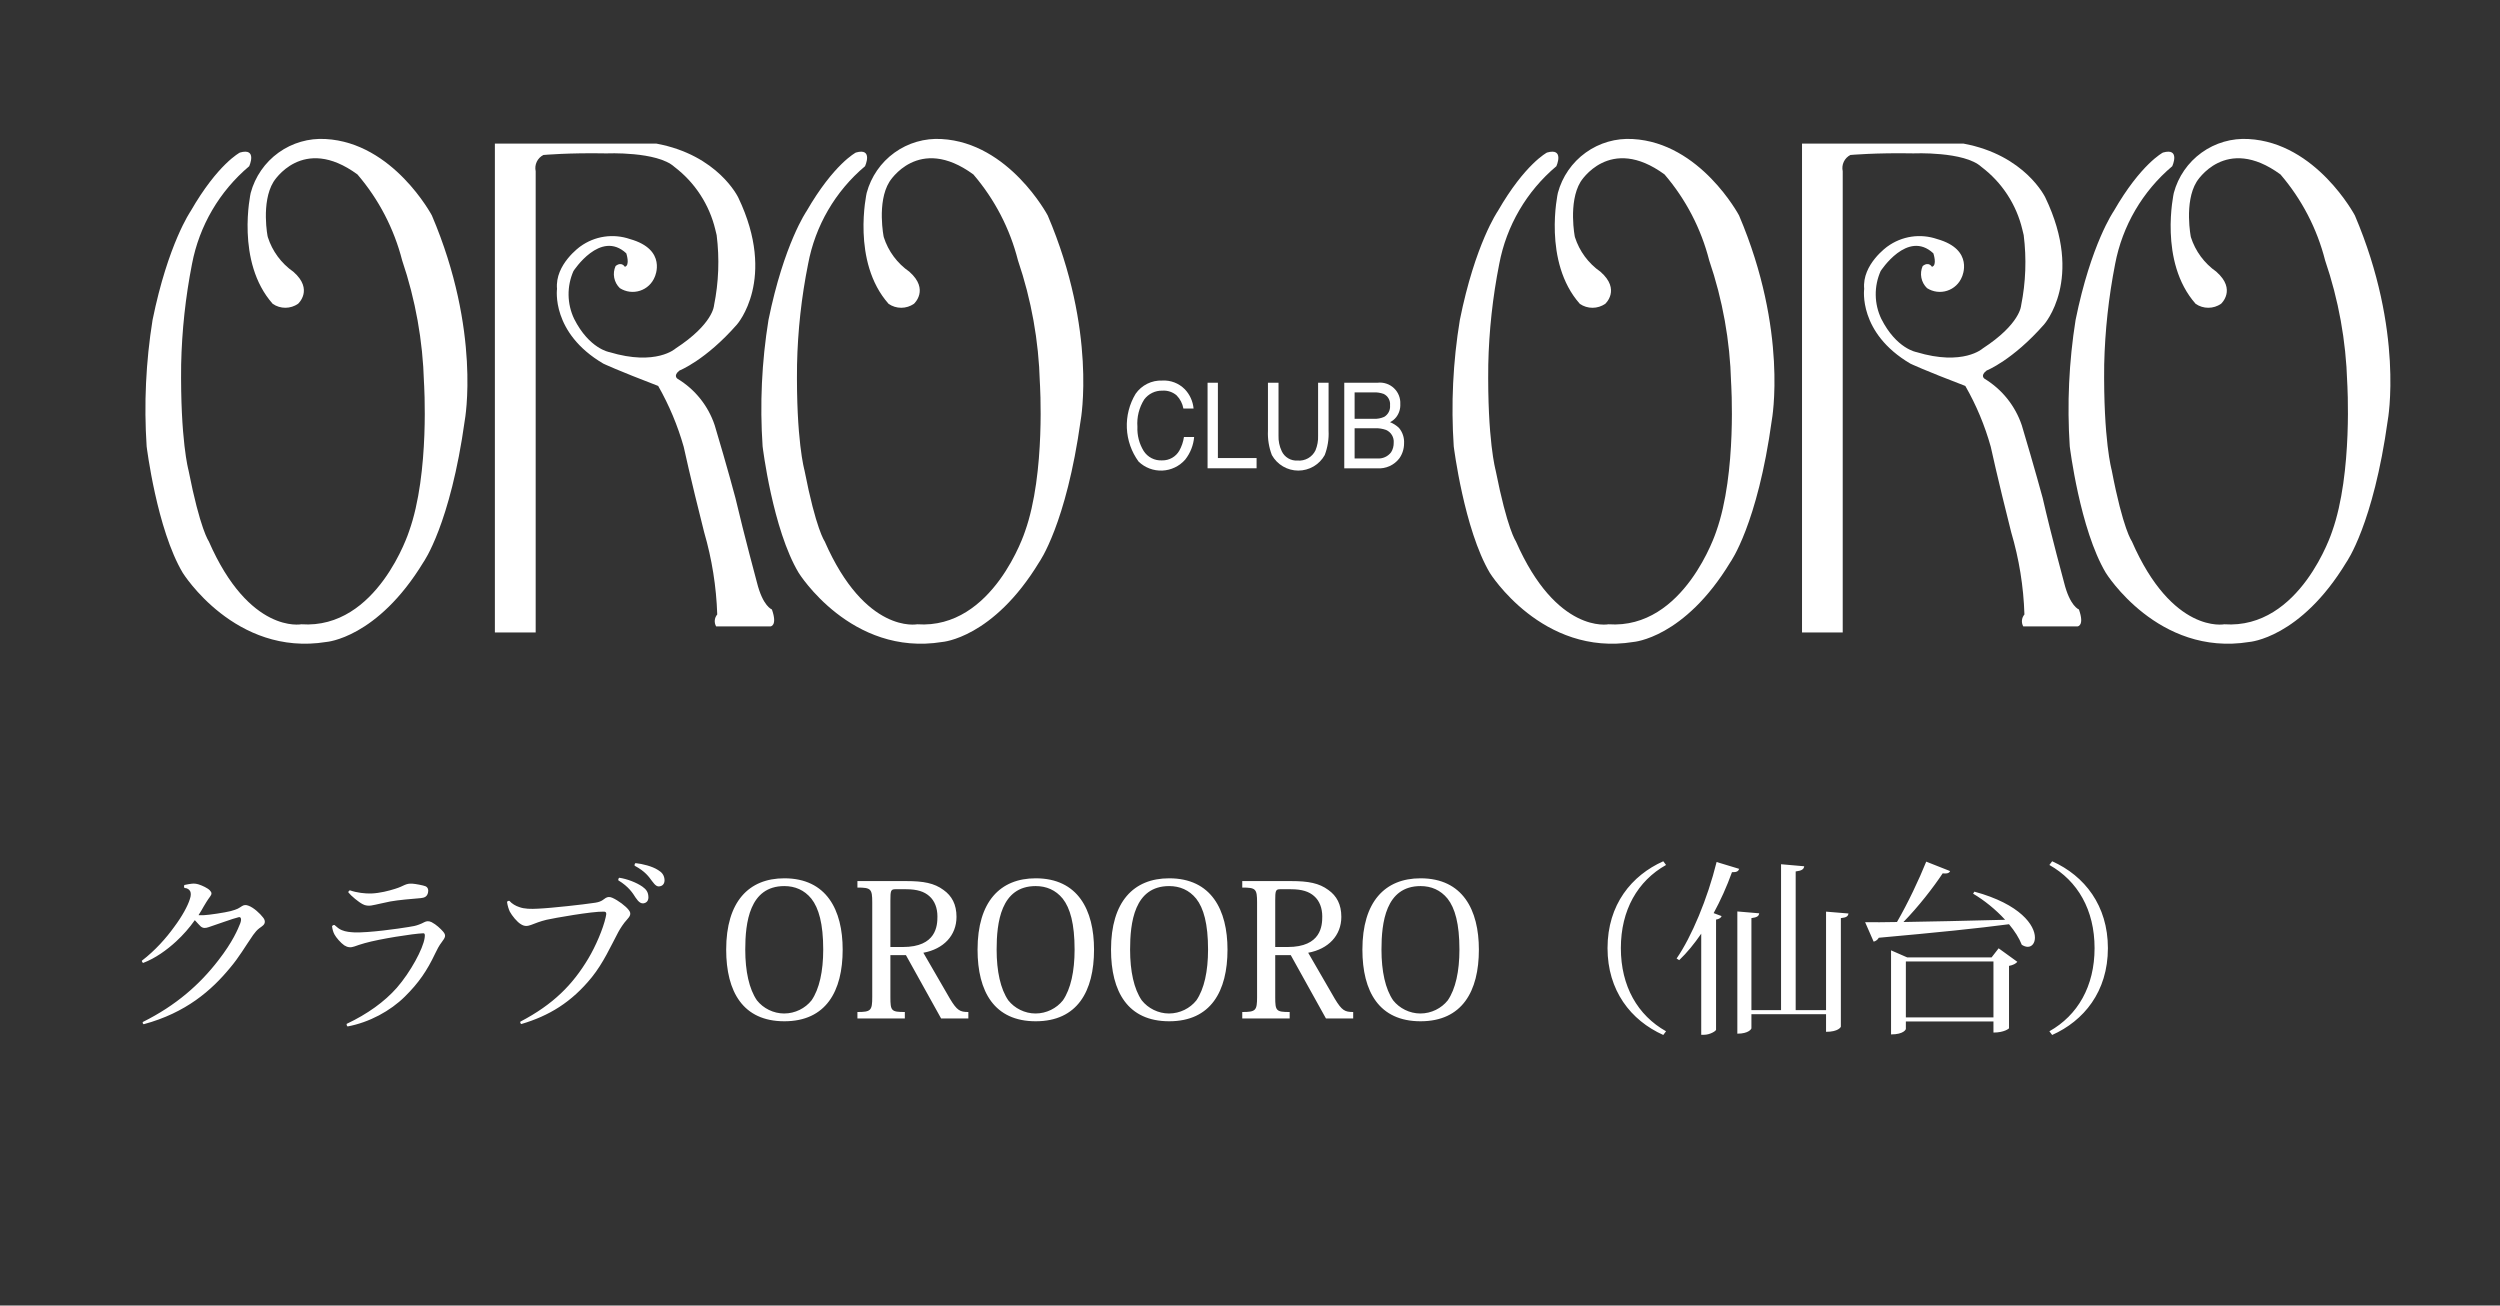
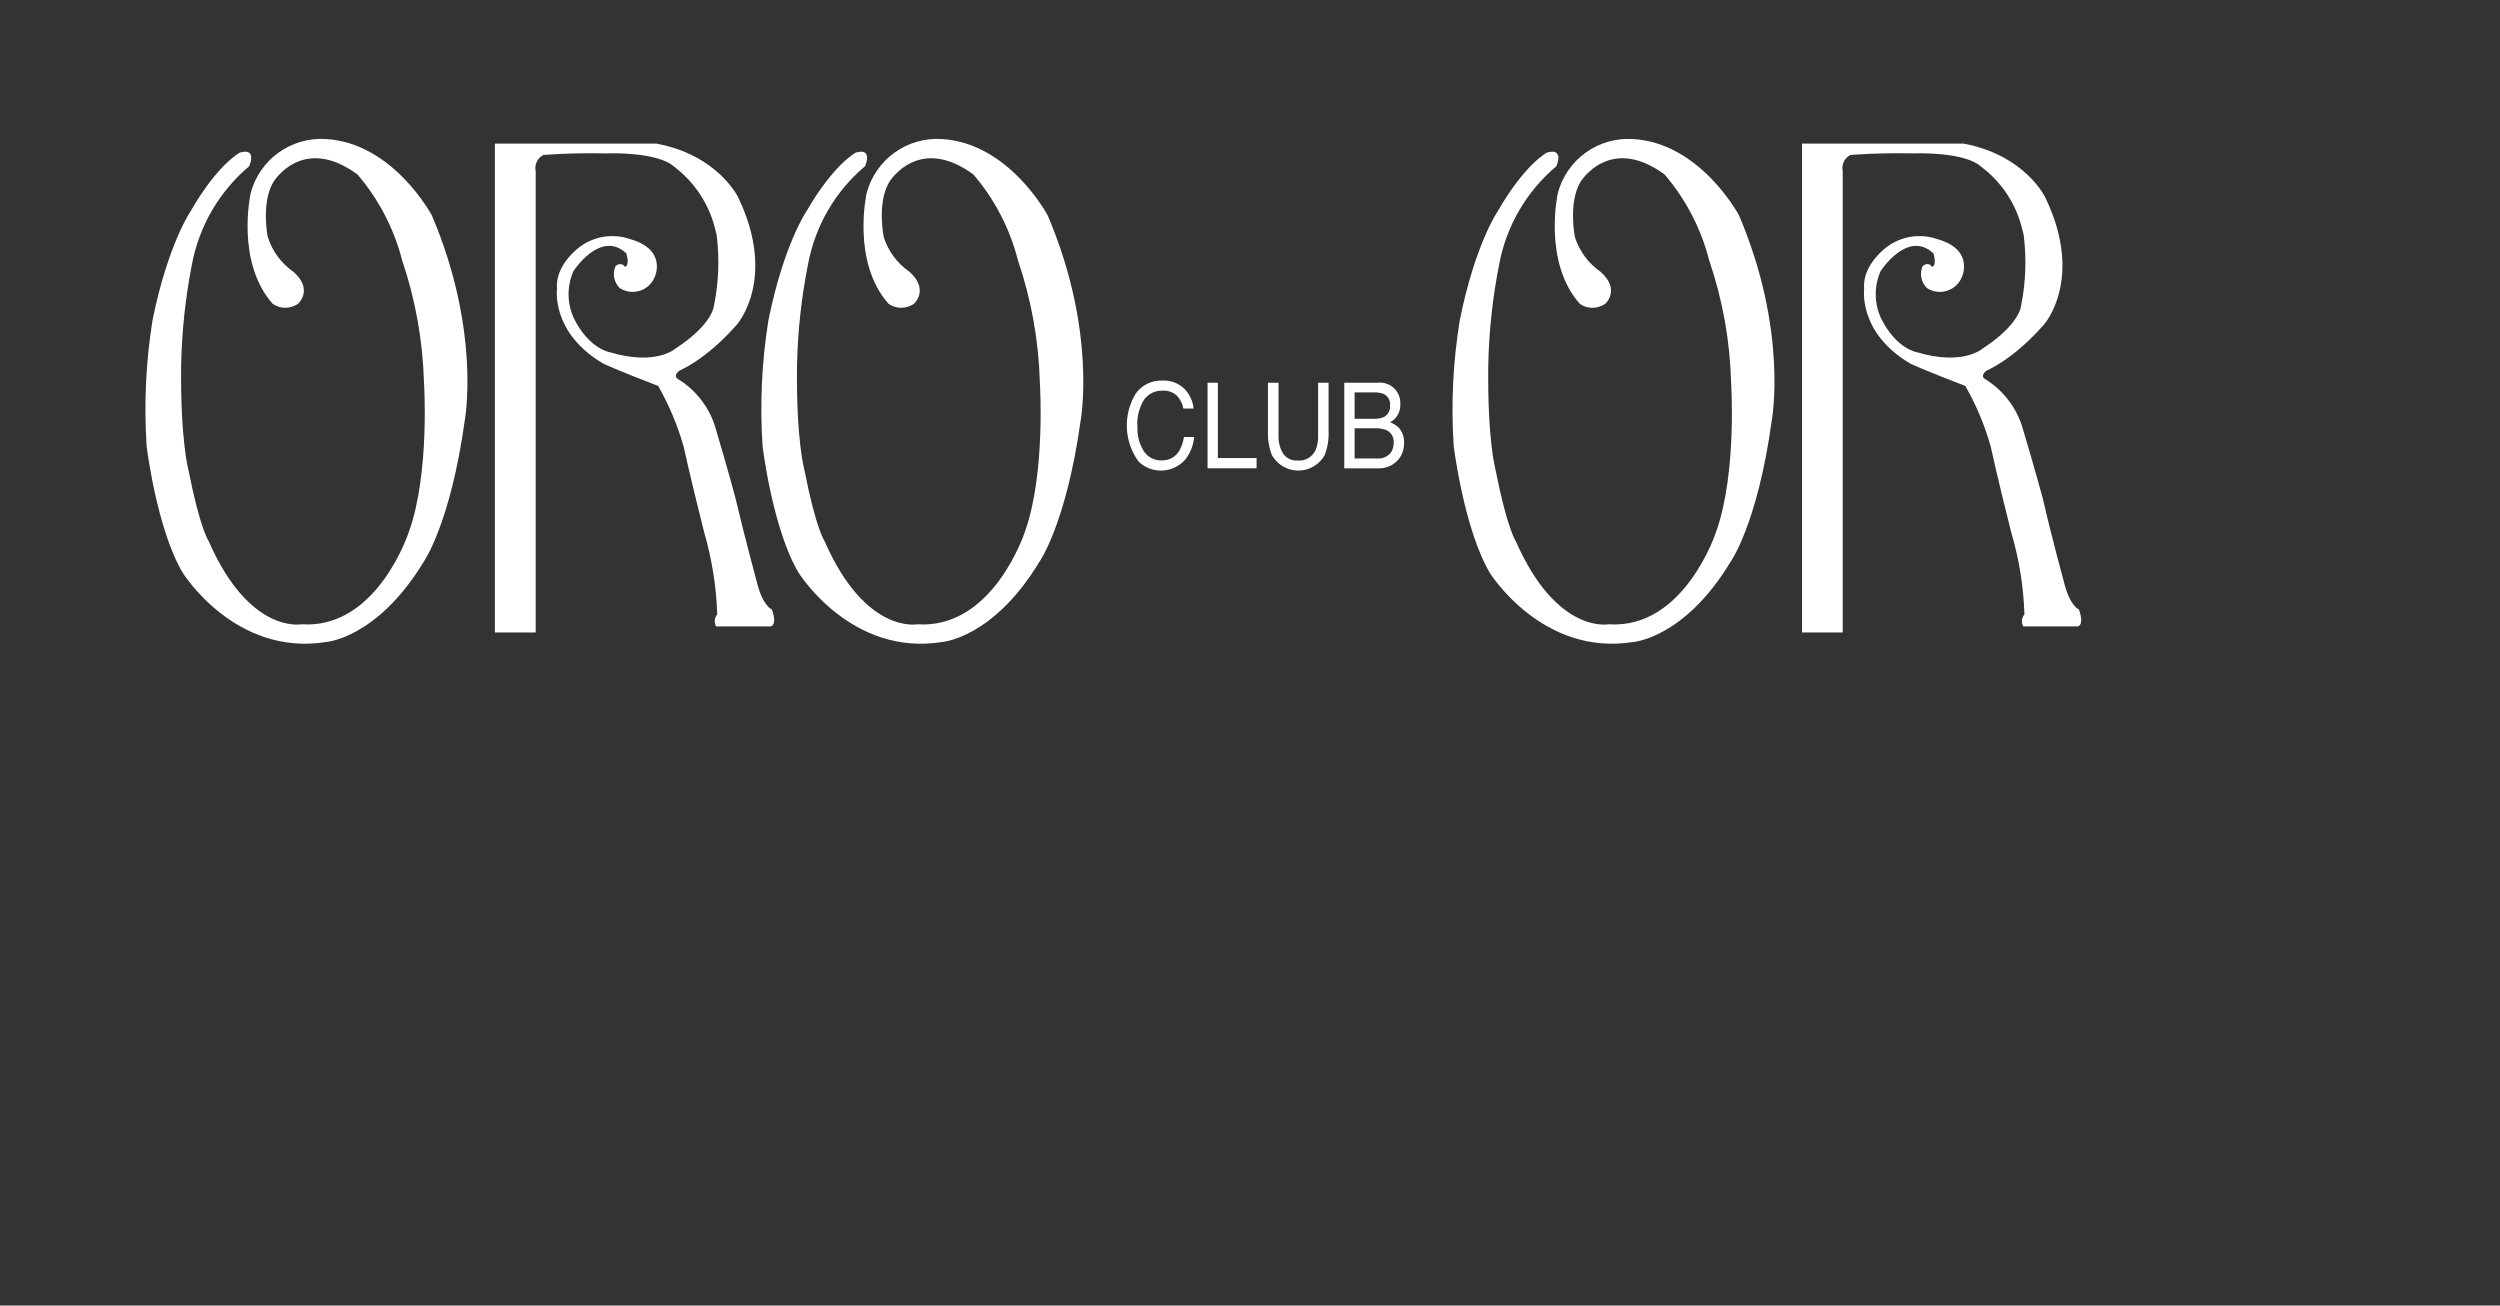
<svg xmlns="http://www.w3.org/2000/svg" width="270" height="141" viewBox="0 0 270 141" fill="none">
  <rect x="0" y="0" width="270" height="141" fill="#333333" stroke="none" />
-   <path d="M28.4 99.077C28.64 99.357 28.68 99.677 28.44 99.917C28.34 100.017 28.22 100.097 28 100.257C27.78 100.417 27.52 100.717 27.34 100.977C26.44 102.277 25.84 103.357 24.84 104.537C22.84 106.957 20.1 109.377 15.52 110.617C15.44 110.577 15.38 110.477 15.42 110.377C19 108.597 21.58 106.317 23.58 103.717C25.14 101.717 25.7 100.337 25.94 99.737C26.12 99.257 26.02 98.997 25.78 99.057C25.22 99.177 23.28 99.897 22.52 100.137C22.18 100.257 21.92 100.257 21.68 100.057C21.58 99.957 21.3 99.677 21.04 99.377C20.48 100.177 19.78 100.977 19.02 101.677C18.02 102.597 16.78 103.497 15.46 103.997C15.38 103.957 15.32 103.857 15.32 103.757C16.76 102.657 17.96 101.297 18.82 100.097C19.66 98.977 20.28 97.837 20.5 97.117C20.64 96.717 20.62 96.477 20.56 96.297C20.46 96.077 20.26 95.917 19.92 95.897C19.86 95.817 19.86 95.637 19.92 95.577C20.22 95.517 20.5 95.457 20.74 95.437C21 95.417 21.18 95.437 21.46 95.517C21.84 95.637 22.44 95.917 22.66 96.157C22.9 96.397 22.88 96.577 22.7 96.817C22.4 97.217 22.14 97.657 22 97.897C21.84 98.197 21.64 98.517 21.44 98.837C21.66 98.837 21.86 98.857 22.06 98.837C22.58 98.817 24.3 98.557 24.92 98.397C25.28 98.297 25.52 98.217 25.68 98.137C25.88 98.037 25.94 97.977 26.14 97.857C26.34 97.737 26.54 97.697 26.84 97.817C27.4 98.017 28.1 98.677 28.4 99.077ZM45.44 96.997C44.5 97.077 43.04 97.197 42.16 97.357C41.5 97.477 40.6 97.717 40.08 97.797C39.82 97.837 39.46 97.817 39.18 97.657C38.74 97.437 37.92 96.757 37.62 96.377C37.62 96.297 37.68 96.177 37.8 96.157C38.54 96.417 39.42 96.517 40.1 96.497C41.04 96.457 41.96 96.217 42.66 95.997C43.24 95.817 43.42 95.697 43.7 95.577C44 95.457 44.16 95.417 44.54 95.437C44.88 95.457 45.72 95.617 45.96 95.717C46.22 95.837 46.3 96.117 46.22 96.437C46.1 96.877 45.8 96.957 45.44 96.997ZM35.86 100.037C35.92 99.937 36 99.897 36.12 99.897C36.42 100.157 36.62 100.337 36.92 100.457C37.34 100.637 37.86 100.677 38.26 100.697C39.82 100.757 43.04 100.297 44.12 100.117C44.56 100.057 44.94 99.977 45.24 99.857C45.46 99.777 45.64 99.697 45.82 99.597C46.06 99.477 46.3 99.437 46.62 99.597C47.12 99.857 47.58 100.297 47.86 100.617C48.2 101.017 48.1 101.237 47.72 101.737C47.42 102.117 47.18 102.597 47 102.977C46.12 104.837 45.22 106.157 43.72 107.637C42.16 109.177 39.9 110.417 37.54 110.857C37.46 110.797 37.42 110.677 37.44 110.577C39.68 109.517 41.52 108.197 42.86 106.677C44.34 104.977 45.7 102.457 45.86 101.297C45.92 100.897 45.88 100.777 45.66 100.797C44.64 100.837 41.02 101.397 39.4 101.857C38.88 101.997 38.64 102.097 38.28 102.217C37.88 102.357 37.56 102.337 37.18 102.097C36.8 101.837 36.3 101.257 36.12 100.917C35.98 100.657 35.9 100.357 35.86 100.037ZM70.42 95.157C70.08 94.697 69.7 94.117 68.54 93.497C68.52 93.397 68.54 93.277 68.64 93.217C69.4 93.297 70.44 93.557 71.06 93.957C71.5 94.217 71.7 94.497 71.76 94.917C71.82 95.357 71.62 95.657 71.28 95.717C71 95.777 70.8 95.677 70.42 95.157ZM68.64 96.937C68.34 96.457 67.9 95.757 66.78 95.077C66.76 94.957 66.8 94.857 66.88 94.797C67.7 94.917 68.72 95.297 69.38 95.757C69.8 96.057 69.98 96.337 70.02 96.757C70.08 97.237 69.86 97.497 69.52 97.557C69.26 97.597 69 97.477 68.64 96.937ZM58.1 98.137C59.56 98.077 63.24 97.657 63.96 97.537C64.48 97.477 64.7 97.417 64.94 97.297C65.14 97.197 65.22 97.097 65.42 96.977C65.64 96.857 65.84 96.837 66.12 96.957C66.76 97.237 67.58 97.857 67.9 98.277C68.24 98.697 68.02 98.977 67.7 99.337C67.36 99.697 67 100.257 66.78 100.657C65.96 102.197 65.16 103.997 63.92 105.537C61.72 108.257 59.28 109.717 56.3 110.597C56.22 110.557 56.16 110.437 56.2 110.337C59.76 108.477 61.86 106.337 63.54 103.517C64.32 102.217 65.14 100.317 65.42 99.037C65.52 98.617 65.5 98.457 65.2 98.457C63.96 98.417 59.82 99.157 59.02 99.337C58.36 99.497 57.8 99.717 57.34 99.897C56.92 100.057 56.6 100.037 56.26 99.817C55.84 99.577 55.3 98.897 55.06 98.457C54.94 98.197 54.82 97.837 54.76 97.417C54.8 97.317 54.9 97.277 55.02 97.297C55.3 97.617 55.7 97.837 56.06 97.957C56.64 98.177 57.34 98.177 58.1 98.137ZM84.708 110.297C80.248 110.297 78.428 107.117 78.428 102.557C78.428 97.377 80.868 94.857 84.708 94.857C89.268 94.857 91.008 98.277 91.008 102.557C91.008 107.057 89.208 110.297 84.708 110.297ZM84.708 95.697C80.928 95.697 80.488 99.677 80.488 102.557C80.488 104.897 80.908 106.817 81.748 108.037C82.428 108.897 83.528 109.457 84.688 109.457C85.868 109.457 86.968 108.897 87.648 108.037C88.488 106.817 88.908 104.897 88.908 102.557C88.908 99.757 88.428 98.077 87.628 97.057C86.868 96.117 85.848 95.697 84.708 95.697ZM92.602 95.157H97.882C99.742 95.157 100.902 95.377 101.902 96.117C102.802 96.757 103.302 97.677 103.302 99.017C103.302 101.037 101.902 102.497 99.722 102.897L102.602 107.877C103.362 109.137 103.682 109.297 104.582 109.297V109.997H101.642L97.842 103.157H96.162V107.697C96.162 109.177 96.262 109.297 97.722 109.297V109.997H92.602V109.297C94.062 109.297 94.202 109.137 94.202 107.677V97.457C94.202 95.997 94.062 95.857 92.602 95.857V95.157ZM97.862 96.037H96.682C96.202 96.037 96.162 96.217 96.162 97.277V102.277H97.502C101.142 102.277 101.242 99.957 101.242 98.977C101.242 98.097 100.962 97.297 100.362 96.777C99.822 96.297 99.062 96.037 97.862 96.037ZM111.856 110.297C107.396 110.297 105.576 107.117 105.576 102.557C105.576 97.377 108.016 94.857 111.856 94.857C116.416 94.857 118.156 98.277 118.156 102.557C118.156 107.057 116.356 110.297 111.856 110.297ZM111.856 95.697C108.076 95.697 107.636 99.677 107.636 102.557C107.636 104.897 108.056 106.817 108.896 108.037C109.576 108.897 110.676 109.457 111.836 109.457C113.016 109.457 114.116 108.897 114.796 108.037C115.636 106.817 116.056 104.897 116.056 102.557C116.056 99.757 115.576 98.077 114.776 97.057C114.016 96.117 112.996 95.697 111.856 95.697ZM126.27 110.297C121.81 110.297 119.99 107.117 119.99 102.557C119.99 97.377 122.43 94.857 126.27 94.857C130.83 94.857 132.57 98.277 132.57 102.557C132.57 107.057 130.77 110.297 126.27 110.297ZM126.27 95.697C122.49 95.697 122.05 99.677 122.05 102.557C122.05 104.897 122.47 106.817 123.31 108.037C123.99 108.897 125.09 109.457 126.25 109.457C127.43 109.457 128.53 108.897 129.21 108.037C130.05 106.817 130.47 104.897 130.47 102.557C130.47 99.757 129.99 98.077 129.19 97.057C128.43 96.117 127.41 95.697 126.27 95.697ZM134.164 95.157H139.444C141.304 95.157 142.464 95.377 143.464 96.117C144.364 96.757 144.864 97.677 144.864 99.017C144.864 101.037 143.464 102.497 141.284 102.897L144.164 107.877C144.924 109.137 145.244 109.297 146.144 109.297V109.997H143.204L139.404 103.157H137.724V107.697C137.724 109.177 137.824 109.297 139.284 109.297V109.997H134.164V109.297C135.624 109.297 135.764 109.137 135.764 107.677V97.457C135.764 95.997 135.624 95.857 134.164 95.857V95.157ZM139.424 96.037H138.244C137.764 96.037 137.724 96.217 137.724 97.277V102.277H139.064C142.704 102.277 142.804 99.957 142.804 98.977C142.804 98.097 142.524 97.297 141.924 96.777C141.384 96.297 140.624 96.037 139.424 96.037ZM153.419 110.297C148.959 110.297 147.139 107.117 147.139 102.557C147.139 97.377 149.579 94.857 153.419 94.857C157.979 94.857 159.719 98.277 159.719 102.557C159.719 107.057 157.919 110.297 153.419 110.297ZM153.419 95.697C149.639 95.697 149.199 99.677 149.199 102.557C149.199 104.897 149.619 106.817 150.459 108.037C151.139 108.897 152.239 109.457 153.399 109.457C154.579 109.457 155.679 108.897 156.359 108.037C157.199 106.817 157.619 104.897 157.619 102.557C157.619 99.757 157.139 98.077 156.339 97.057C155.579 96.117 154.559 95.697 153.419 95.697ZM179.933 111.377L179.633 111.777C176.113 110.197 173.613 106.977 173.613 102.397C173.613 97.677 176.233 94.537 179.633 93.017L179.933 93.417C176.873 95.137 175.053 98.277 175.053 102.397C175.053 106.517 176.873 109.657 179.933 111.377ZM181.353 103.697L181.073 103.517C182.693 101.177 184.413 97.057 185.393 93.097L187.833 93.837C187.753 94.077 187.573 94.217 187.053 94.197C186.493 95.757 185.813 97.257 185.073 98.617L185.933 98.937C185.873 99.117 185.673 99.257 185.333 99.317V111.217C185.313 111.357 184.673 111.757 184.033 111.757H183.733V100.837C182.993 101.917 182.193 102.897 181.353 103.697ZM197.213 109.097V98.457L199.633 98.657C199.593 98.957 199.413 99.097 198.813 99.157V110.877C198.813 110.917 198.553 111.437 197.213 111.437V109.537H189.153V111.057C189.153 111.117 188.873 111.637 187.633 111.637V98.437L189.993 98.637C189.953 98.937 189.773 99.077 189.153 99.157V109.097H192.353V93.337L194.853 93.557C194.813 93.877 194.593 94.037 193.933 94.117V109.097H197.213ZM208.033 93.057L210.613 94.077C210.533 94.257 210.373 94.337 210.093 94.337C210.013 94.337 209.913 94.337 209.813 94.317C208.793 95.857 207.193 97.917 205.573 99.577C208.553 99.537 212.413 99.437 216.553 99.337C215.533 98.217 214.253 97.197 213.093 96.517L213.233 96.297C218.233 97.657 219.773 99.957 219.773 101.257C219.773 101.857 219.453 102.257 218.993 102.257C218.793 102.257 218.573 102.177 218.353 102.037C218.073 101.317 217.593 100.557 216.973 99.817C213.653 100.257 209.153 100.717 202.913 101.277C202.773 101.517 202.553 101.657 202.353 101.697L201.433 99.597C202.193 99.617 203.733 99.597 204.873 99.577C206.033 97.577 207.273 94.957 208.033 93.057ZM205.973 103.397H215.093L215.853 102.417L217.873 103.877C217.733 104.057 217.413 104.237 216.973 104.317V111.057C216.973 111.077 216.473 111.517 215.293 111.517V110.317H205.833V111.137C205.833 111.157 205.633 111.717 204.233 111.717V102.637L205.973 103.397ZM205.833 103.837V109.877H215.293V103.837H205.833ZM221.333 93.417L221.633 93.017C225.153 94.597 227.653 97.817 227.653 102.397C227.653 107.117 225.033 110.257 221.633 111.777L221.333 111.377C224.393 109.657 226.213 106.517 226.213 102.397C226.213 98.277 224.393 95.137 221.333 93.417Z" fill="white" />
  <path d="M31.689 29.355C33.899 31.29 32.189 32.81 32.189 32.81C31.788 33.088 31.312 33.237 30.825 33.239C30.337 33.24 29.861 33.094 29.458 32.819C25.416 28.273 27.076 20.832 27.076 20.832C27.548 19.08 28.611 17.544 30.084 16.483C31.558 15.424 33.352 14.905 35.164 15.014C42.474 15.409 46.642 23.268 46.642 23.268C51.978 35.782 50.199 45.38 50.199 45.38C48.636 56.651 45.732 60.714 45.732 60.714C40.732 68.941 35.242 69.332 35.242 69.332C25.386 70.933 19.742 61.874 19.742 61.874C16.936 57.175 15.837 48.209 15.837 48.209C15.538 43.648 15.752 39.068 16.476 34.556C18.151 26.328 20.593 22.8 20.593 22.8C23.526 17.701 25.909 16.476 25.909 16.476C27.829 15.925 26.916 17.95 26.916 17.95C23.703 20.656 21.521 24.386 20.736 28.512C20.034 32.091 19.642 35.724 19.564 39.37C19.464 47.562 20.357 50.779 20.357 50.779C21.622 57.2 22.541 58.447 22.541 58.447C26.935 68.513 32.547 67.422 32.547 67.422C40.77 67.984 44.17 57.408 44.17 57.408C46.44 51.08 45.79 41.298 45.79 41.298C45.666 36.815 44.872 32.375 43.434 28.127C42.557 24.702 40.905 21.524 38.605 18.84C32.648 14.48 29.536 19.64 29.536 19.64C28.178 21.848 28.906 25.648 28.926 25.61C29.408 27.127 30.378 28.442 31.685 29.352" fill="white" />
  <path d="M98.221 29.355C100.405 31.29 98.704 32.811 98.704 32.811C98.303 33.089 97.828 33.238 97.34 33.24C96.852 33.241 96.376 33.095 95.973 32.82C91.927 28.273 93.602 20.833 93.602 20.833C94.073 19.081 95.133 17.545 96.606 16.485C98.078 15.425 99.87 14.906 101.681 15.015C108.989 15.41 113.154 23.269 113.154 23.269C118.49 35.782 116.715 45.38 116.715 45.38C115.152 56.651 112.232 60.714 112.232 60.714C107.242 68.941 101.762 69.333 101.762 69.333C91.9 70.933 86.262 61.875 86.262 61.875C83.441 57.175 82.362 48.209 82.362 48.209C82.054 43.648 82.266 39.068 82.995 34.556C84.67 26.329 87.11 22.801 87.11 22.801C90.057 17.701 92.432 16.476 92.432 16.476C94.341 15.925 93.426 17.95 93.426 17.95C90.216 20.653 88.042 24.386 87.275 28.513C86.557 32.09 86.157 35.723 86.081 39.371C85.964 47.563 86.881 50.78 86.881 50.78C88.137 57.2 89.056 58.447 89.056 58.447C93.456 68.514 99.056 67.423 99.056 67.423C107.283 67.985 110.697 57.409 110.697 57.409C112.952 51.08 112.304 41.299 112.304 41.299C112.182 36.814 111.386 32.374 109.942 28.127C109.073 24.701 107.424 21.523 105.124 18.84C99.165 14.481 96.053 19.64 96.053 19.64C94.684 21.848 95.445 25.648 95.447 25.61C95.931 27.131 96.907 28.447 98.222 29.352" fill="white" />
  <path d="M53.447 68.306V15.506H70.871C77.571 16.74 79.737 21.342 79.737 21.342C83.951 30.155 79.587 35.052 79.587 35.052C76.197 38.915 73.387 40.015 73.387 40.015C72.651 40.584 73.178 40.91 73.178 40.91C75.07 42.054 76.492 43.835 77.189 45.933C78.569 50.533 79.428 53.788 79.428 53.788C80.382 57.845 81.742 62.879 81.742 62.879C82.39 65.506 83.366 65.819 83.366 65.819C83.99 67.602 83.218 67.65 83.218 67.65H77.343C77.226 67.45 77.175 67.218 77.197 66.987C77.218 66.757 77.311 66.538 77.462 66.363C77.364 63.353 76.888 60.368 76.047 57.477C74.529 51.463 73.839 48.252 73.839 48.252C73.189 45.959 72.264 43.753 71.084 41.682C66.621 39.974 65.158 39.271 65.158 39.271C59.483 35.937 60.158 31.198 60.158 31.198C59.913 28.553 62.673 26.618 62.673 26.618C63.437 26.064 64.323 25.701 65.256 25.562C66.19 25.423 67.143 25.511 68.035 25.818C72.103 26.962 70.717 29.897 70.717 29.897C70.578 30.25 70.363 30.567 70.087 30.827C69.81 31.087 69.48 31.282 69.119 31.399C68.759 31.516 68.376 31.552 68 31.503C67.624 31.455 67.263 31.324 66.944 31.12C66.63 30.818 66.418 30.427 66.335 30C66.252 29.572 66.304 29.13 66.483 28.733C67.142 28.206 67.483 28.815 67.483 28.815C68.074 28.663 67.639 27.36 67.639 27.36C64.849 24.76 61.933 29.275 61.933 29.275C61.573 30.09 61.393 30.974 61.406 31.866C61.419 32.757 61.625 33.635 62.009 34.44C63.64 37.673 65.809 38.028 65.809 38.028C70.878 39.557 72.963 37.636 72.963 37.636C77.038 34.98 77.113 32.993 77.113 32.993C77.62 30.492 77.717 27.925 77.399 25.393L77.256 24.802C76.61 22.101 75.05 19.706 72.839 18.025C70.977 16.325 65.48 16.566 65.48 16.566C61.409 16.489 58.688 16.738 58.688 16.738C58.373 16.896 58.121 17.155 57.969 17.473C57.818 17.791 57.777 18.15 57.853 18.494V68.306H53.447Z" fill="white" />
  <path d="M172.857 29.355C175.063 31.29 173.368 32.811 173.368 32.811C172.965 33.089 172.488 33.239 171.998 33.241C171.509 33.243 171.03 33.096 170.626 32.82C166.589 28.273 168.25 20.833 168.25 20.833C168.72 19.08 169.782 17.543 171.255 16.483C172.728 15.422 174.522 14.904 176.334 15.015C183.646 15.41 187.818 23.269 187.818 23.269C193.145 35.782 191.355 45.38 191.355 45.38C189.81 56.651 186.879 60.714 186.879 60.714C181.9 68.941 176.404 69.333 176.404 69.333C166.542 70.933 160.904 61.875 160.904 61.875C158.121 57.175 157.004 48.209 157.004 48.209C156.699 43.648 156.92 39.066 157.663 34.556C159.318 26.329 161.763 22.801 161.763 22.801C164.699 17.701 167.074 16.476 167.074 16.476C168.996 15.925 168.09 17.95 168.09 17.95C164.875 20.653 162.694 24.385 161.917 28.513C161.208 32.091 160.812 35.724 160.734 39.371C160.624 47.563 161.525 50.78 161.525 50.78C162.799 57.2 163.707 58.447 163.707 58.447C168.115 68.514 173.717 67.423 173.717 67.423C181.933 67.985 185.349 57.409 185.349 57.409C187.61 51.08 186.958 41.299 186.958 41.299C186.841 36.814 186.044 32.373 184.595 28.127C183.722 24.702 182.071 21.524 179.771 18.84C173.818 14.481 170.698 19.64 170.698 19.64C169.351 21.848 170.085 25.648 170.092 25.61C170.575 27.128 171.546 28.444 172.856 29.352" fill="white" />
-   <path d="M239.372 29.355C241.572 31.29 239.872 32.811 239.872 32.811C239.47 33.088 238.993 33.238 238.505 33.239C238.016 33.241 237.539 33.095 237.135 32.82C233.102 28.273 234.772 20.833 234.772 20.833C235.241 19.081 236.301 17.545 237.773 16.485C239.244 15.425 241.037 14.905 242.847 15.015C250.164 15.41 254.327 23.269 254.327 23.269C259.656 35.782 257.88 45.38 257.88 45.38C256.317 56.651 253.413 60.714 253.413 60.714C248.437 68.941 242.92 69.333 242.92 69.333C233.053 70.933 227.433 61.875 227.433 61.875C224.627 57.175 223.533 48.209 223.533 48.209C223.234 43.649 223.445 39.069 224.163 34.556C225.831 26.329 228.284 22.801 228.284 22.801C231.217 17.701 233.598 16.476 233.598 16.476C235.52 15.925 234.605 17.95 234.605 17.95C231.396 20.657 229.216 24.387 228.434 28.513C227.733 32.092 227.337 35.724 227.253 39.371C227.153 47.563 228.064 50.78 228.064 50.78C229.294 57.2 230.233 58.447 230.233 58.447C234.619 68.514 240.223 67.423 240.223 67.423C248.461 67.985 251.866 57.409 251.866 57.409C254.121 51.08 253.499 41.299 253.499 41.299C253.367 36.814 252.563 32.373 251.114 28.127C250.243 24.701 248.593 21.523 246.292 18.84C240.328 14.481 237.23 19.64 237.23 19.64C235.87 21.848 236.615 25.648 236.615 25.61C237.099 27.127 238.069 28.442 239.376 29.352" fill="white" />
  <path d="M194.618 68.306V15.506H212.04C218.733 16.74 220.9 21.342 220.9 21.342C225.131 30.155 220.752 35.052 220.752 35.052C217.352 38.915 214.559 40.015 214.559 40.015C213.805 40.584 214.343 40.91 214.343 40.91C216.229 42.06 217.65 43.839 218.354 45.933C219.731 50.533 220.611 53.788 220.611 53.788C221.539 57.845 222.911 62.879 222.911 62.879C223.557 65.506 224.522 65.819 224.522 65.819C225.157 67.602 224.377 67.65 224.377 67.65H218.51C218.397 67.448 218.349 67.216 218.372 66.986C218.395 66.756 218.488 66.539 218.638 66.363C218.545 63.352 218.064 60.365 217.208 57.477C215.692 51.463 215.002 48.252 215.002 48.252C214.362 45.956 213.439 43.75 212.254 41.682C207.776 39.974 206.319 39.271 206.319 39.271C200.653 35.937 201.332 31.198 201.332 31.198C201.079 28.553 203.849 26.618 203.849 26.618C204.613 26.064 205.499 25.702 206.432 25.562C207.366 25.423 208.319 25.511 209.211 25.818C213.273 26.962 211.893 29.897 211.893 29.897C211.754 30.25 211.539 30.567 211.263 30.827C210.986 31.087 210.656 31.282 210.295 31.399C209.935 31.516 209.553 31.552 209.176 31.503C208.8 31.455 208.44 31.324 208.12 31.12C207.806 30.818 207.592 30.428 207.508 30.001C207.424 29.574 207.473 29.131 207.648 28.733C208.32 28.206 208.648 28.815 208.648 28.815C209.248 28.663 208.802 27.36 208.802 27.36C206.014 24.76 203.109 29.275 203.109 29.275C202.747 30.09 202.566 30.973 202.579 31.865C202.591 32.757 202.797 33.635 203.182 34.439C204.817 37.672 206.975 38.027 206.975 38.027C212.035 39.556 214.131 37.635 214.131 37.635C218.213 34.979 218.281 32.992 218.281 32.992C218.784 30.49 218.878 27.924 218.559 25.392L218.416 24.801C217.777 22.095 216.213 19.698 213.993 18.024C212.146 16.324 206.643 16.565 206.643 16.565C202.575 16.488 199.843 16.737 199.843 16.737C199.529 16.896 199.278 17.155 199.128 17.473C198.977 17.791 198.938 18.15 199.014 18.493V68.305L194.618 68.306Z" fill="white" />
  <path d="M127.952 42.03C128.498 42.6 128.834 43.338 128.906 44.124H127.806C127.711 43.585 127.455 43.088 127.072 42.698C126.645 42.333 126.092 42.151 125.532 42.191C125.154 42.181 124.778 42.263 124.438 42.429C124.097 42.594 123.802 42.839 123.575 43.143C123.021 44.02 122.763 45.052 122.841 46.087C122.799 47.006 123.033 47.916 123.513 48.701C123.724 49.033 124.019 49.303 124.37 49.483C124.72 49.662 125.112 49.744 125.505 49.721C125.881 49.73 126.253 49.637 126.581 49.452C126.909 49.267 127.18 48.996 127.367 48.67C127.622 48.212 127.791 47.711 127.867 47.193H128.967C128.891 48.083 128.557 48.932 128.004 49.635C127.694 49.989 127.315 50.278 126.89 50.481C126.465 50.686 126.004 50.801 125.533 50.822C125.062 50.842 124.592 50.767 124.151 50.6C123.71 50.434 123.308 50.179 122.968 49.853C122.198 48.799 121.757 47.542 121.7 46.238C121.643 44.934 121.973 43.643 122.648 42.527C122.968 42.068 123.398 41.697 123.899 41.447C124.4 41.198 124.956 41.079 125.515 41.101C125.963 41.073 126.412 41.142 126.832 41.302C127.251 41.462 127.632 41.71 127.948 42.029" fill="white" />
  <path d="M130.417 41.335H131.532V49.469H135.711V50.575H130.417V41.335Z" fill="white" />
  <path d="M138.08 41.335V47.05C138.06 47.628 138.178 48.202 138.426 48.725C138.574 49.046 138.816 49.314 139.119 49.495C139.423 49.676 139.774 49.761 140.126 49.739C140.525 49.776 140.925 49.689 141.274 49.492C141.622 49.294 141.901 48.994 142.074 48.633C142.28 48.132 142.376 47.592 142.354 47.051V41.336H143.487V46.528C143.531 47.421 143.389 48.313 143.07 49.148C142.786 49.656 142.372 50.079 141.871 50.373C141.369 50.668 140.798 50.823 140.216 50.823C139.634 50.823 139.063 50.668 138.562 50.373C138.06 50.079 137.646 49.656 137.362 49.148C137.042 48.313 136.898 47.421 136.939 46.528V41.336L138.08 41.335Z" fill="white" />
  <path d="M145.181 41.334H148.781C149.099 41.298 149.421 41.33 149.725 41.431C150.029 41.531 150.307 41.697 150.541 41.916C150.774 42.135 150.957 42.402 151.076 42.699C151.196 42.996 151.249 43.315 151.232 43.635C151.26 44.145 151.103 44.648 150.791 45.053C150.612 45.281 150.384 45.466 150.125 45.596C150.481 45.737 150.808 45.945 151.086 46.209C151.477 46.673 151.675 47.27 151.639 47.877C151.642 48.453 151.468 49.016 151.139 49.489C150.861 49.859 150.494 50.152 150.072 50.342C149.65 50.532 149.187 50.613 148.726 50.577H145.181V41.334ZM148.363 45.234C148.75 45.252 149.137 45.179 149.491 45.023C149.704 44.897 149.876 44.713 149.988 44.493C150.101 44.273 150.148 44.025 150.124 43.779C150.151 43.529 150.099 43.276 149.977 43.055C149.855 42.834 149.668 42.656 149.441 42.545C149.085 42.416 148.707 42.358 148.328 42.376H146.298V45.233L148.363 45.234ZM148.74 49.513C149.028 49.537 149.317 49.487 149.58 49.369C149.844 49.251 150.072 49.067 150.245 48.836C150.433 48.529 150.529 48.175 150.52 47.816C150.544 47.529 150.478 47.242 150.331 46.995C150.184 46.747 149.963 46.552 149.7 46.435C149.333 46.304 148.944 46.241 148.554 46.251H146.298V49.513H148.74Z" fill="white" />
</svg>